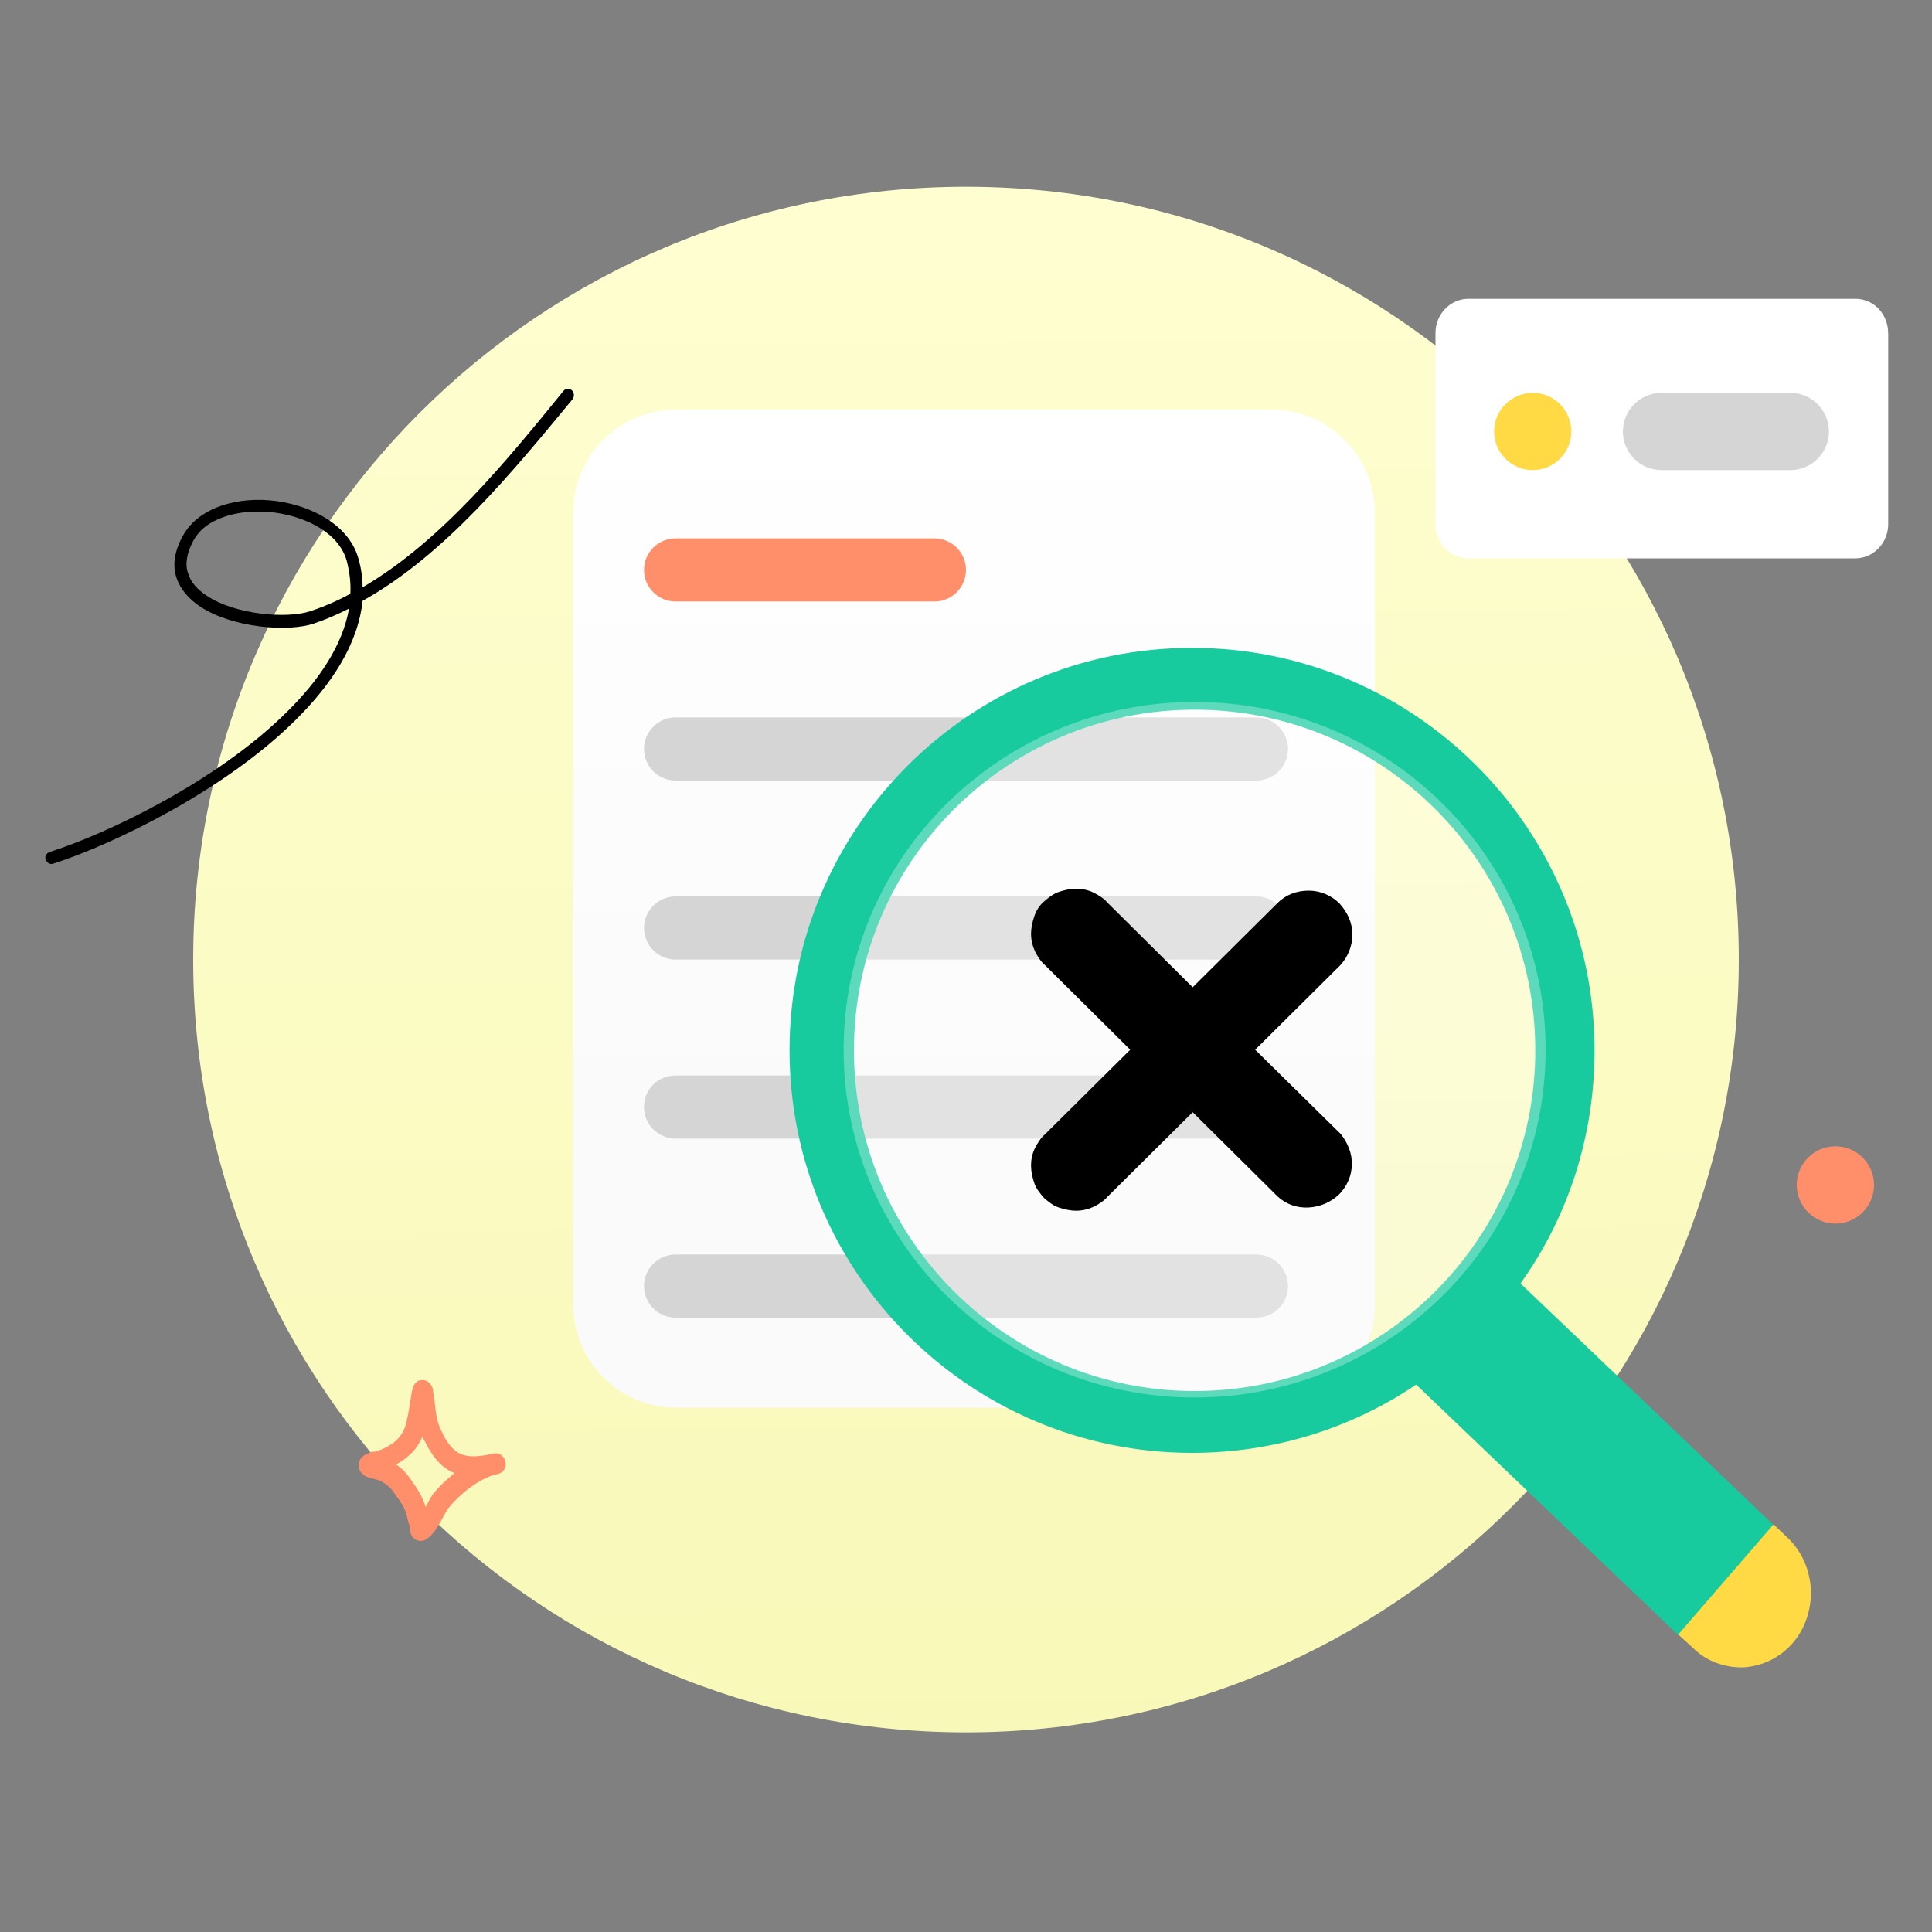
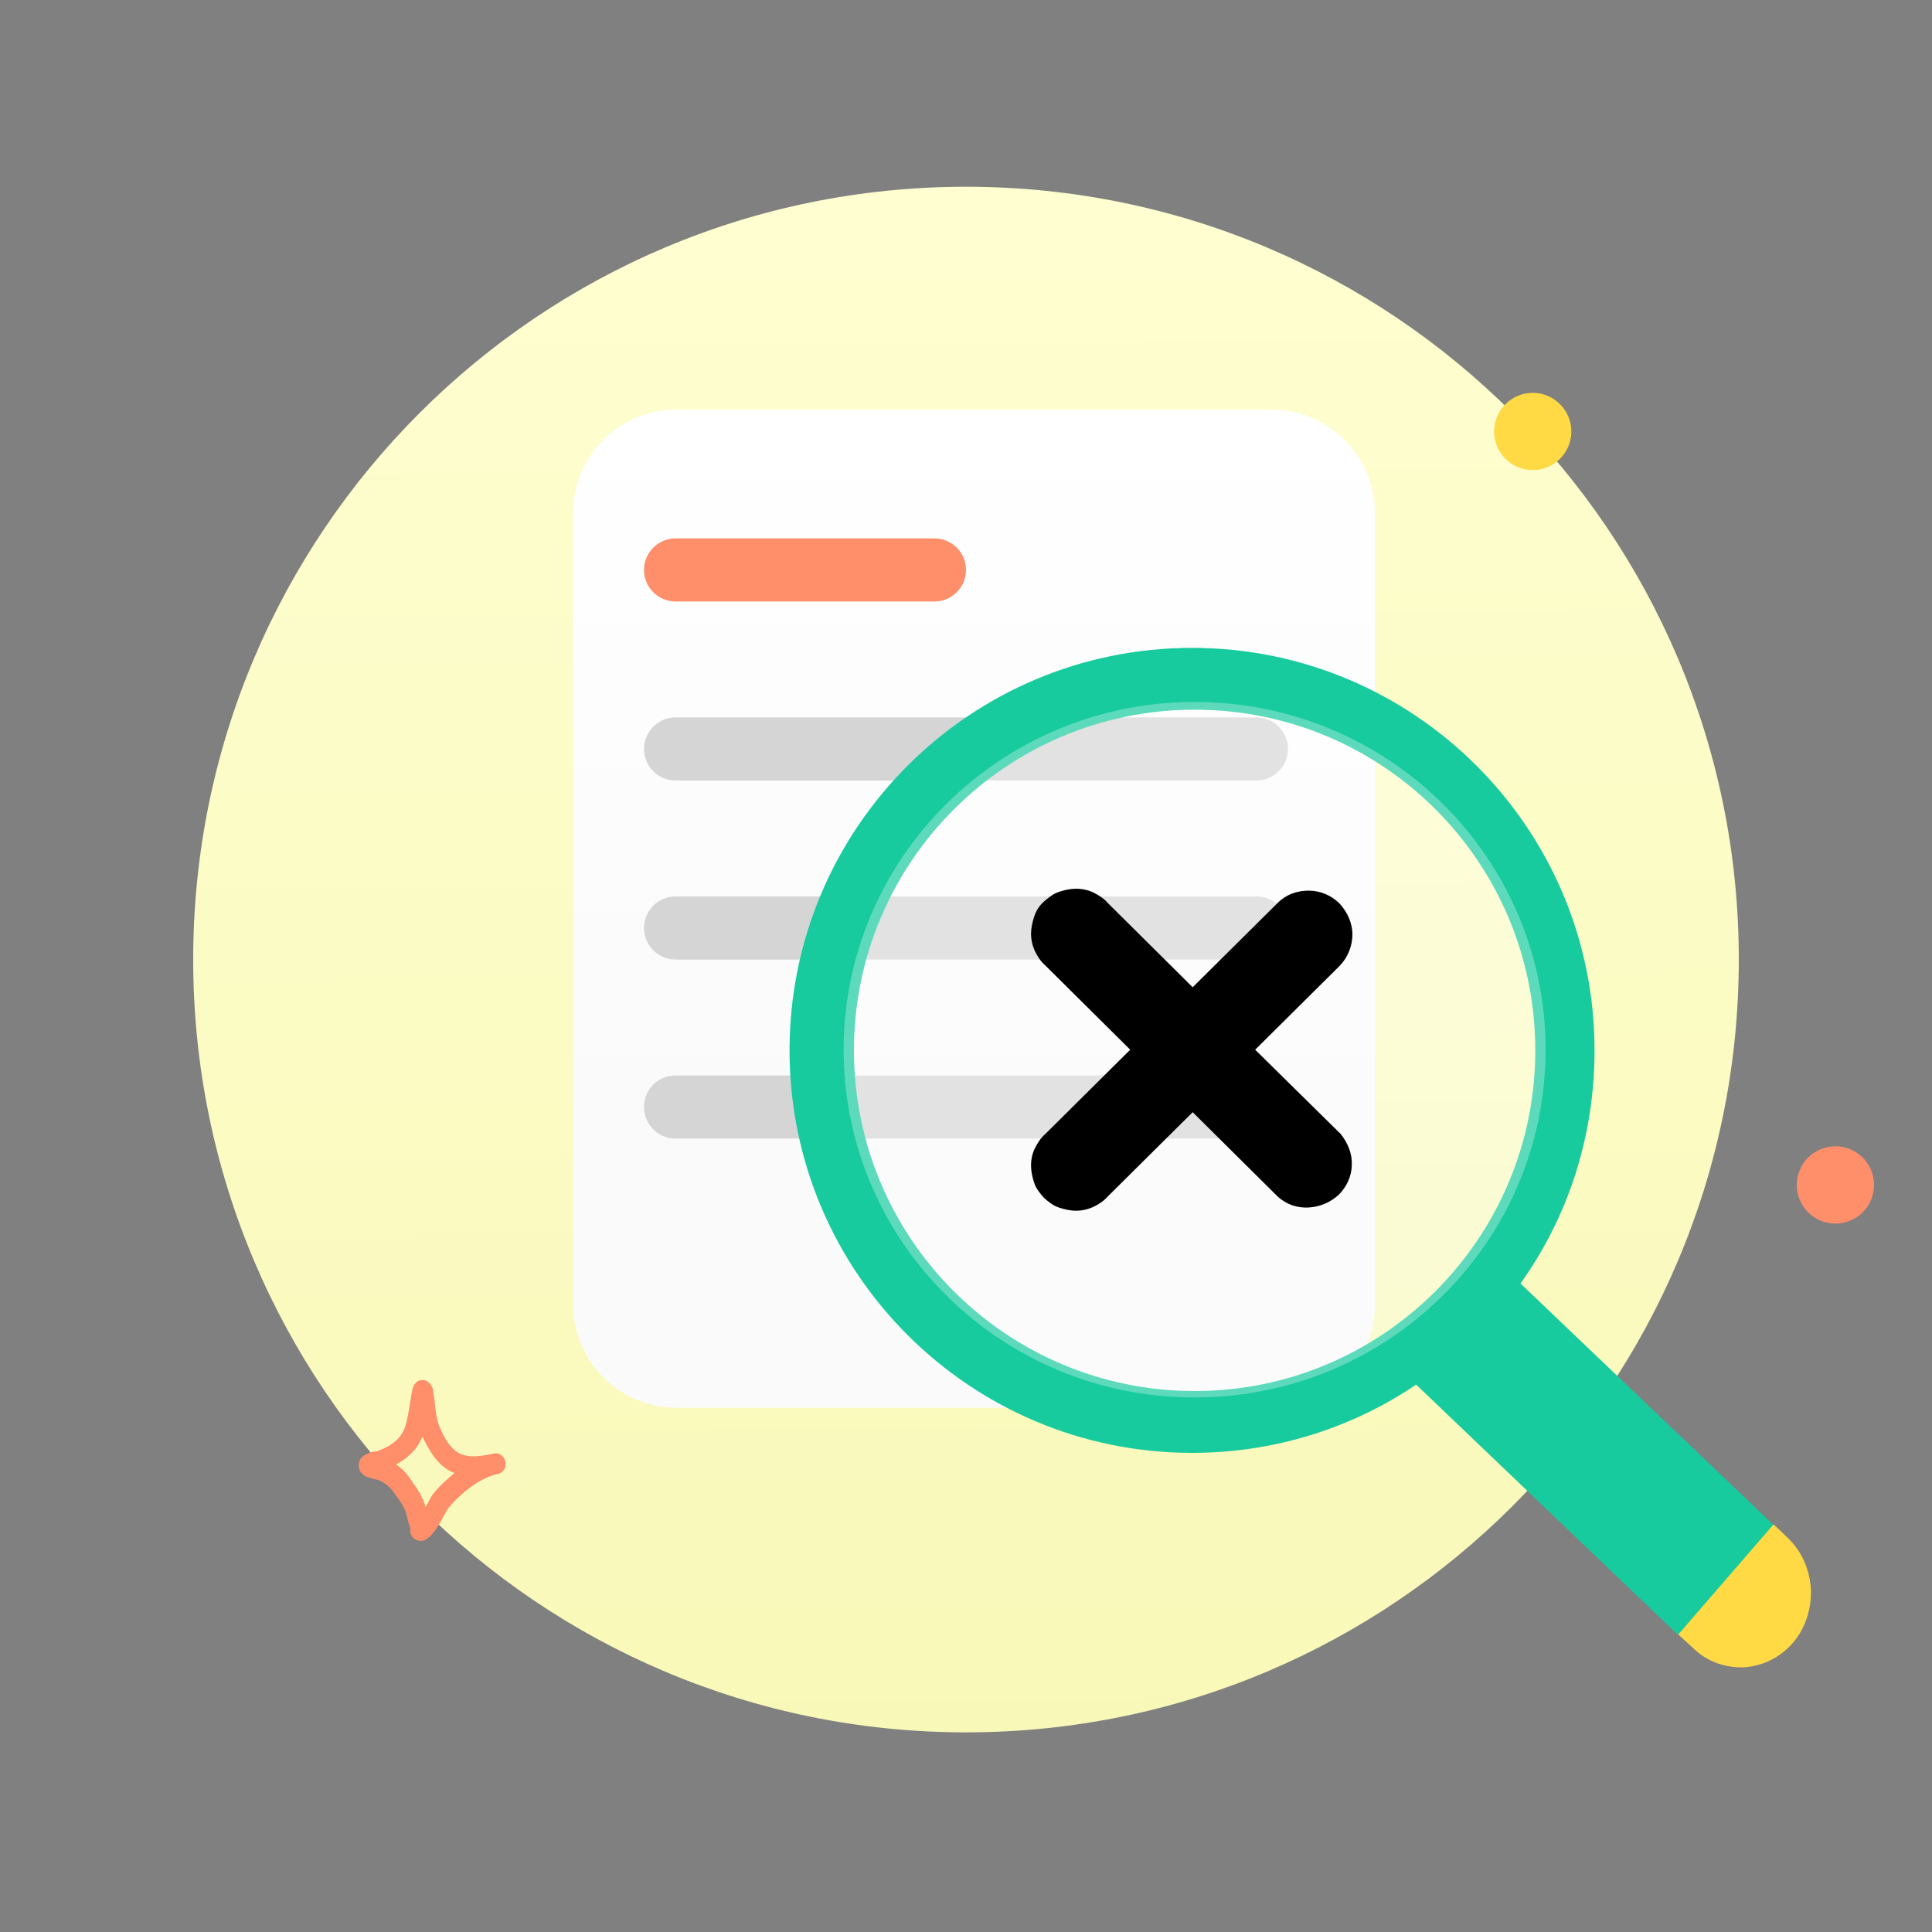
<svg xmlns="http://www.w3.org/2000/svg" xmlns:xlink="http://www.w3.org/1999/xlink" version="1.1" id="Layer_1" x="0px" y="0px" viewBox="0 0 300 300" style="enable-background:new 0 0 300 300;" xml:space="preserve">
  <rect x="0" y="0" width="300" height="300" fill="#808080" stroke="none" />
  <style type="text/css">
	.st0{clip-path:url(#SVGID_00000051355832851512830960000007402191836236081814_);}
	.st1{fill:url(#SVGID_00000021119682589580019440000008016020381471072942_);}
	.st2{fill:url(#SVGID_00000168832635023953116030000015265437631334149773_);}
	.st3{fill:#FF8F6B;}
	.st4{fill:#D5D5D5;}
	.st5{fill:#FFFFFF;}
	.st6{fill:#FFDA45;}
	.st7{fill-rule:evenodd;clip-rule:evenodd;fill:#17CB9E;}
	.st8{fill:#FFFFFF;fill-opacity:0.3;}
	.st9{fill-rule:evenodd;clip-rule:evenodd;}
	.st10{fill-rule:evenodd;clip-rule:evenodd;fill:#FF8F6B;}
</style>
  <g>
    <g>
      <g>
        <defs>
          <rect id="SVGID_1_" width="300" height="300" />
        </defs>
        <clipPath id="SVGID_00000059304309307694206700000003197081879882007178_">
          <use xlink:href="#SVGID_1_" style="overflow:visible;" />
        </clipPath>
        <g style="clip-path:url(#SVGID_00000059304309307694206700000003197081879882007178_);">
          <linearGradient id="SVGID_00000002348049297342692890000005537417632105448851_" gradientUnits="userSpaceOnUse" x1="149.072" y1="-188.075" x2="151.53" y2="233.347" gradientTransform="matrix(1 0 0 1 0 178)">
            <stop offset="0" style="stop-color:#FFFFD5" />
            <stop offset="1" style="stop-color:#F5F5AA" />
          </linearGradient>
          <path style="fill:url(#SVGID_00000002348049297342692890000005537417632105448851_);" d="M150,269c66.3,0,120-53.7,120-120      S216.3,29,150,29S30,82.7,30,149S83.7,269,150,269z" />
          <g>
            <linearGradient id="SVGID_00000128476605097464307020000013561000749067876783_" gradientUnits="userSpaceOnUse" x1="151.268" y1="-114.444" x2="151.268" y2="40.585" gradientTransform="matrix(1 0 0 1 0 178)">
              <stop offset="0" style="stop-color:#FFFFFF" />
              <stop offset="0.719" style="stop-color:#FAFAFA" />
            </linearGradient>
            <path style="fill:url(#SVGID_00000128476605097464307020000013561000749067876783_);" d="M105,63.6h92.5c8.8,0,16,7.2,16,16       v123c0,8.8-7.2,16-16,16H105c-8.8,0-16-7.2-16-16v-123C89,70.7,96.2,63.6,105,63.6z" />
          </g>
          <path class="st3" d="M104.9,83.6h40.2c2.7,0,4.9,2.2,4.9,4.9l0,0c0,2.7-2.2,4.9-4.9,4.9h-40.2c-2.7,0-4.9-2.2-4.9-4.9l0,0      C100,85.8,102.2,83.6,104.9,83.6z" />
          <path class="st4" d="M104.9,111.4h90.2c2.7,0,4.9,2.2,4.9,4.9l0,0c0,2.7-2.2,4.9-4.9,4.9h-90.2c-2.7,0-4.9-2.2-4.9-4.9l0,0      C100,113.6,102.2,111.4,104.9,111.4z" />
          <path class="st4" d="M104.9,139.2h90.2c2.7,0,4.9,2.2,4.9,4.9l0,0c0,2.7-2.2,4.9-4.9,4.9h-90.2c-2.7,0-4.9-2.2-4.9-4.9l0,0      C100,141.4,102.2,139.2,104.9,139.2z" />
          <path class="st4" d="M104.9,167h90.2c2.7,0,4.9,2.2,4.9,4.9l0,0c0,2.7-2.2,4.9-4.9,4.9h-90.2c-2.7,0-4.9-2.2-4.9-4.9l0,0      C100,169.1,102.2,167,104.9,167z" />
-           <path class="st4" d="M104.9,194.8h90.2c2.7,0,4.9,2.2,4.9,4.9l0,0c0,2.7-2.2,4.9-4.9,4.9h-90.2c-2.7,0-4.9-2.2-4.9-4.9l0,0      C100,197,102.2,194.8,104.9,194.8z" />
          <g>
-             <path class="st5" d="M288.1,46.4h-60.1c-2.8,0-5.1,2.4-5.1,5.3v29.7c0,2.9,2.3,5.3,5.1,5.3h60.1c2.8,0,5.1-2.4,5.1-5.3V51.8       C293.2,48.8,291,46.4,288.1,46.4z" />
-           </g>
+             </g>
          <path class="st6" d="M238,73c3.3,0,6-2.7,6-6s-2.7-6-6-6s-6,2.7-6,6S234.7,73,238,73z" />
-           <path class="st4" d="M258,61h20c3.3,0,6,2.7,6,6l0,0c0,3.3-2.7,6-6,6h-20c-3.3,0-6-2.7-6-6l0,0C252,63.7,254.7,61,258,61z" />
          <path class="st7" d="M185.1,225.6c12.9,0,24.9-3.9,34.8-10.6l40.7,38.9l14.8-17.1l-39.3-37.5c7.3-10.2,11.5-22.7,11.5-36.2      c0-34.5-28-62.5-62.5-62.5c-34.5,0-62.5,28-62.5,62.5C122.6,197.6,150.6,225.6,185.1,225.6z M238.4,163.1      c0,29.2-23.7,52.9-52.9,52.9s-52.9-23.7-52.9-52.9c0-29.2,23.7-52.9,52.9-52.9S238.4,133.8,238.4,163.1z" />
          <g>
            <path class="st8" d="M185.5,217c30.1,0,54.5-24.2,54.5-54s-24.4-54-54.5-54S131,133.2,131,163S155.4,217,185.5,217z" />
          </g>
          <path d="M194.9,163l13.2-13.1c1.2-1.3,1.9-3,1.9-4.8c0-1.8-0.8-3.5-2-4.8c-1.3-1.3-3-2-4.8-2c-1.8,0-3.5,0.6-4.8,1.9l-13.2,13.1      l-13.2-13.1c-0.6-0.7-1.4-1.2-2.2-1.6c-0.8-0.4-1.8-0.6-2.7-0.6s-1.8,0.2-2.7,0.5c-0.9,0.3-1.6,0.9-2.3,1.5      c-0.7,0.6-1.2,1.4-1.5,2.3c-0.3,0.9-0.5,1.8-0.5,2.7c0,0.9,0.2,1.8,0.6,2.7c0.4,0.8,0.9,1.6,1.6,2.2l13.2,13.1l-13.2,13.1      c-0.7,0.6-1.2,1.4-1.6,2.2c-0.4,0.8-0.6,1.7-0.6,2.7c0,0.9,0.2,1.8,0.5,2.7c0.3,0.9,0.9,1.6,1.5,2.3c0.7,0.6,1.4,1.2,2.3,1.5      c0.9,0.3,1.8,0.5,2.7,0.5s1.8-0.2,2.7-0.6c0.8-0.4,1.6-0.9,2.2-1.6l13.2-13.1l13.2,13.1c1.3,1.2,3,1.8,4.8,1.7      c1.8-0.1,3.4-0.8,4.7-2c1.2-1.2,2-2.9,2-4.6c0.1-1.7-0.6-3.4-1.7-4.8L194.9,163z" />
          <path class="st6" d="M260.6,253.8l14.8-17.1l2.2,2.1c2.2,2.1,3.4,4.9,3.6,8c0.1,3.1-0.9,6.1-2.8,8.3c-2,2.3-4.7,3.6-7.6,3.8      c-2.9,0.1-5.8-0.9-7.9-3L260.6,253.8L260.6,253.8z" />
-           <path class="st9" d="M56.3,91.2c0-1.4-0.2-2.9-0.6-4.3c-1.3-5.1-6.9-8.3-12.8-9.1c-6-0.8-12.1,1-14.5,5.4      c-1.4,2.5-1.6,4.7-1,6.5c0.6,1.8,1.9,3.3,3.7,4.5c5,3.3,13.7,4,17.7,2.6c1.8-0.6,3.6-1.4,5.4-2.3c-1,5.7-4.7,11.2-9.7,16.1      c-10.8,10.7-27.7,18.8-36.8,21.7c-0.5,0.2-0.8,0.7-0.6,1.2c0.2,0.5,0.7,0.8,1.2,0.6c9.3-3,26.5-11.3,37.5-22.2      c5.7-5.6,9.8-11.9,10.5-18.6c12.9-7.2,23.5-20.3,32.6-31.3c0.3-0.4,0.3-1-0.1-1.4c-0.4-0.3-1-0.3-1.3,0.1      C78.7,71.5,68.6,84,56.3,91.2z M54.4,92.2c0.1-1.6-0.1-3.2-0.5-4.9c-1.1-4.4-6.1-7-11.2-7.7c-3.2-0.4-6.4-0.1-9,1.1      c-1.6,0.7-2.9,1.8-3.7,3.3c-1,1.9-1.3,3.6-0.8,5c0.4,1.4,1.5,2.6,2.9,3.5c4.5,3,12.5,3.6,16.1,2.4      C50.3,94.2,52.4,93.3,54.4,92.2z" />
          <circle class="st3" cx="285" cy="184" r="6" />
          <path class="st10" d="M58.4,225.4c1.1-0.4,2.2-0.9,3.1-1.7c1-0.9,1.5-2.1,1.7-3.3c0.4-1.6,0.5-3.3,0.9-4.9      c0.2-0.6,0.5-0.8,0.6-0.9c0.3-0.3,0.7-0.3,1-0.3c0.4,0,0.9,0.2,1.3,0.9c0.1,0.1,0.1,0.2,0.2,0.4c0,0.1,0.1,0.6,0.1,0.8      c0.1,0.5,0.2,0.9,0.2,1.4c0.2,1.6,0.3,2.9,1,4.3c0.9,2,1.9,3.2,3.1,3.7c1.2,0.5,2.7,0.4,4.6,0c0.2,0,0.4-0.1,0.5-0.1      c0.8-0.2,1.6,0.4,1.8,1.3c0.2,0.9-0.4,1.7-1.2,1.9c-0.2,0-0.3,0.1-0.5,0.1c-2.5,0.7-5.4,3-7.1,5.1c-0.5,0.6-1.3,2.4-2.1,3.5      c-0.6,0.8-1.2,1.4-1.8,1.6c-0.4,0.1-0.7,0.1-0.9,0c-0.4-0.1-0.7-0.3-0.9-0.6c-0.1-0.2-0.2-0.4-0.3-0.7c0-0.2,0-0.5,0-0.7      c-0.2-0.6-0.4-1.1-0.5-1.7c-0.3-1.4-1-2.3-1.8-3.4c-0.7-1.1-1.5-1.8-2.7-2.3c-0.2,0-1.4-0.4-1.8-0.5c-0.6-0.3-0.9-0.7-1-0.9      c-0.2-0.4-0.2-0.8-0.2-1.1c0.1-0.4,0.2-0.8,0.6-1.1c0.2-0.2,0.5-0.4,0.9-0.5C57.4,225.4,58.3,225.4,58.4,225.4z M65.6,223.1      c0.1,0.1,0.1,0.3,0.2,0.4c1.4,2.9,2.9,4.5,4.7,5.2l0.1,0c-1.2,1-2.4,2.1-3.2,3.1c-0.4,0.4-0.8,1.3-1.3,2.2      c-0.5-1.6-1.2-2.7-2.2-4.1c-0.7-1.1-1.5-1.9-2.4-2.5c0.7-0.4,1.4-0.8,2-1.4C64.4,225.3,65.1,224.2,65.6,223.1z" />
        </g>
      </g>
    </g>
  </g>
</svg>